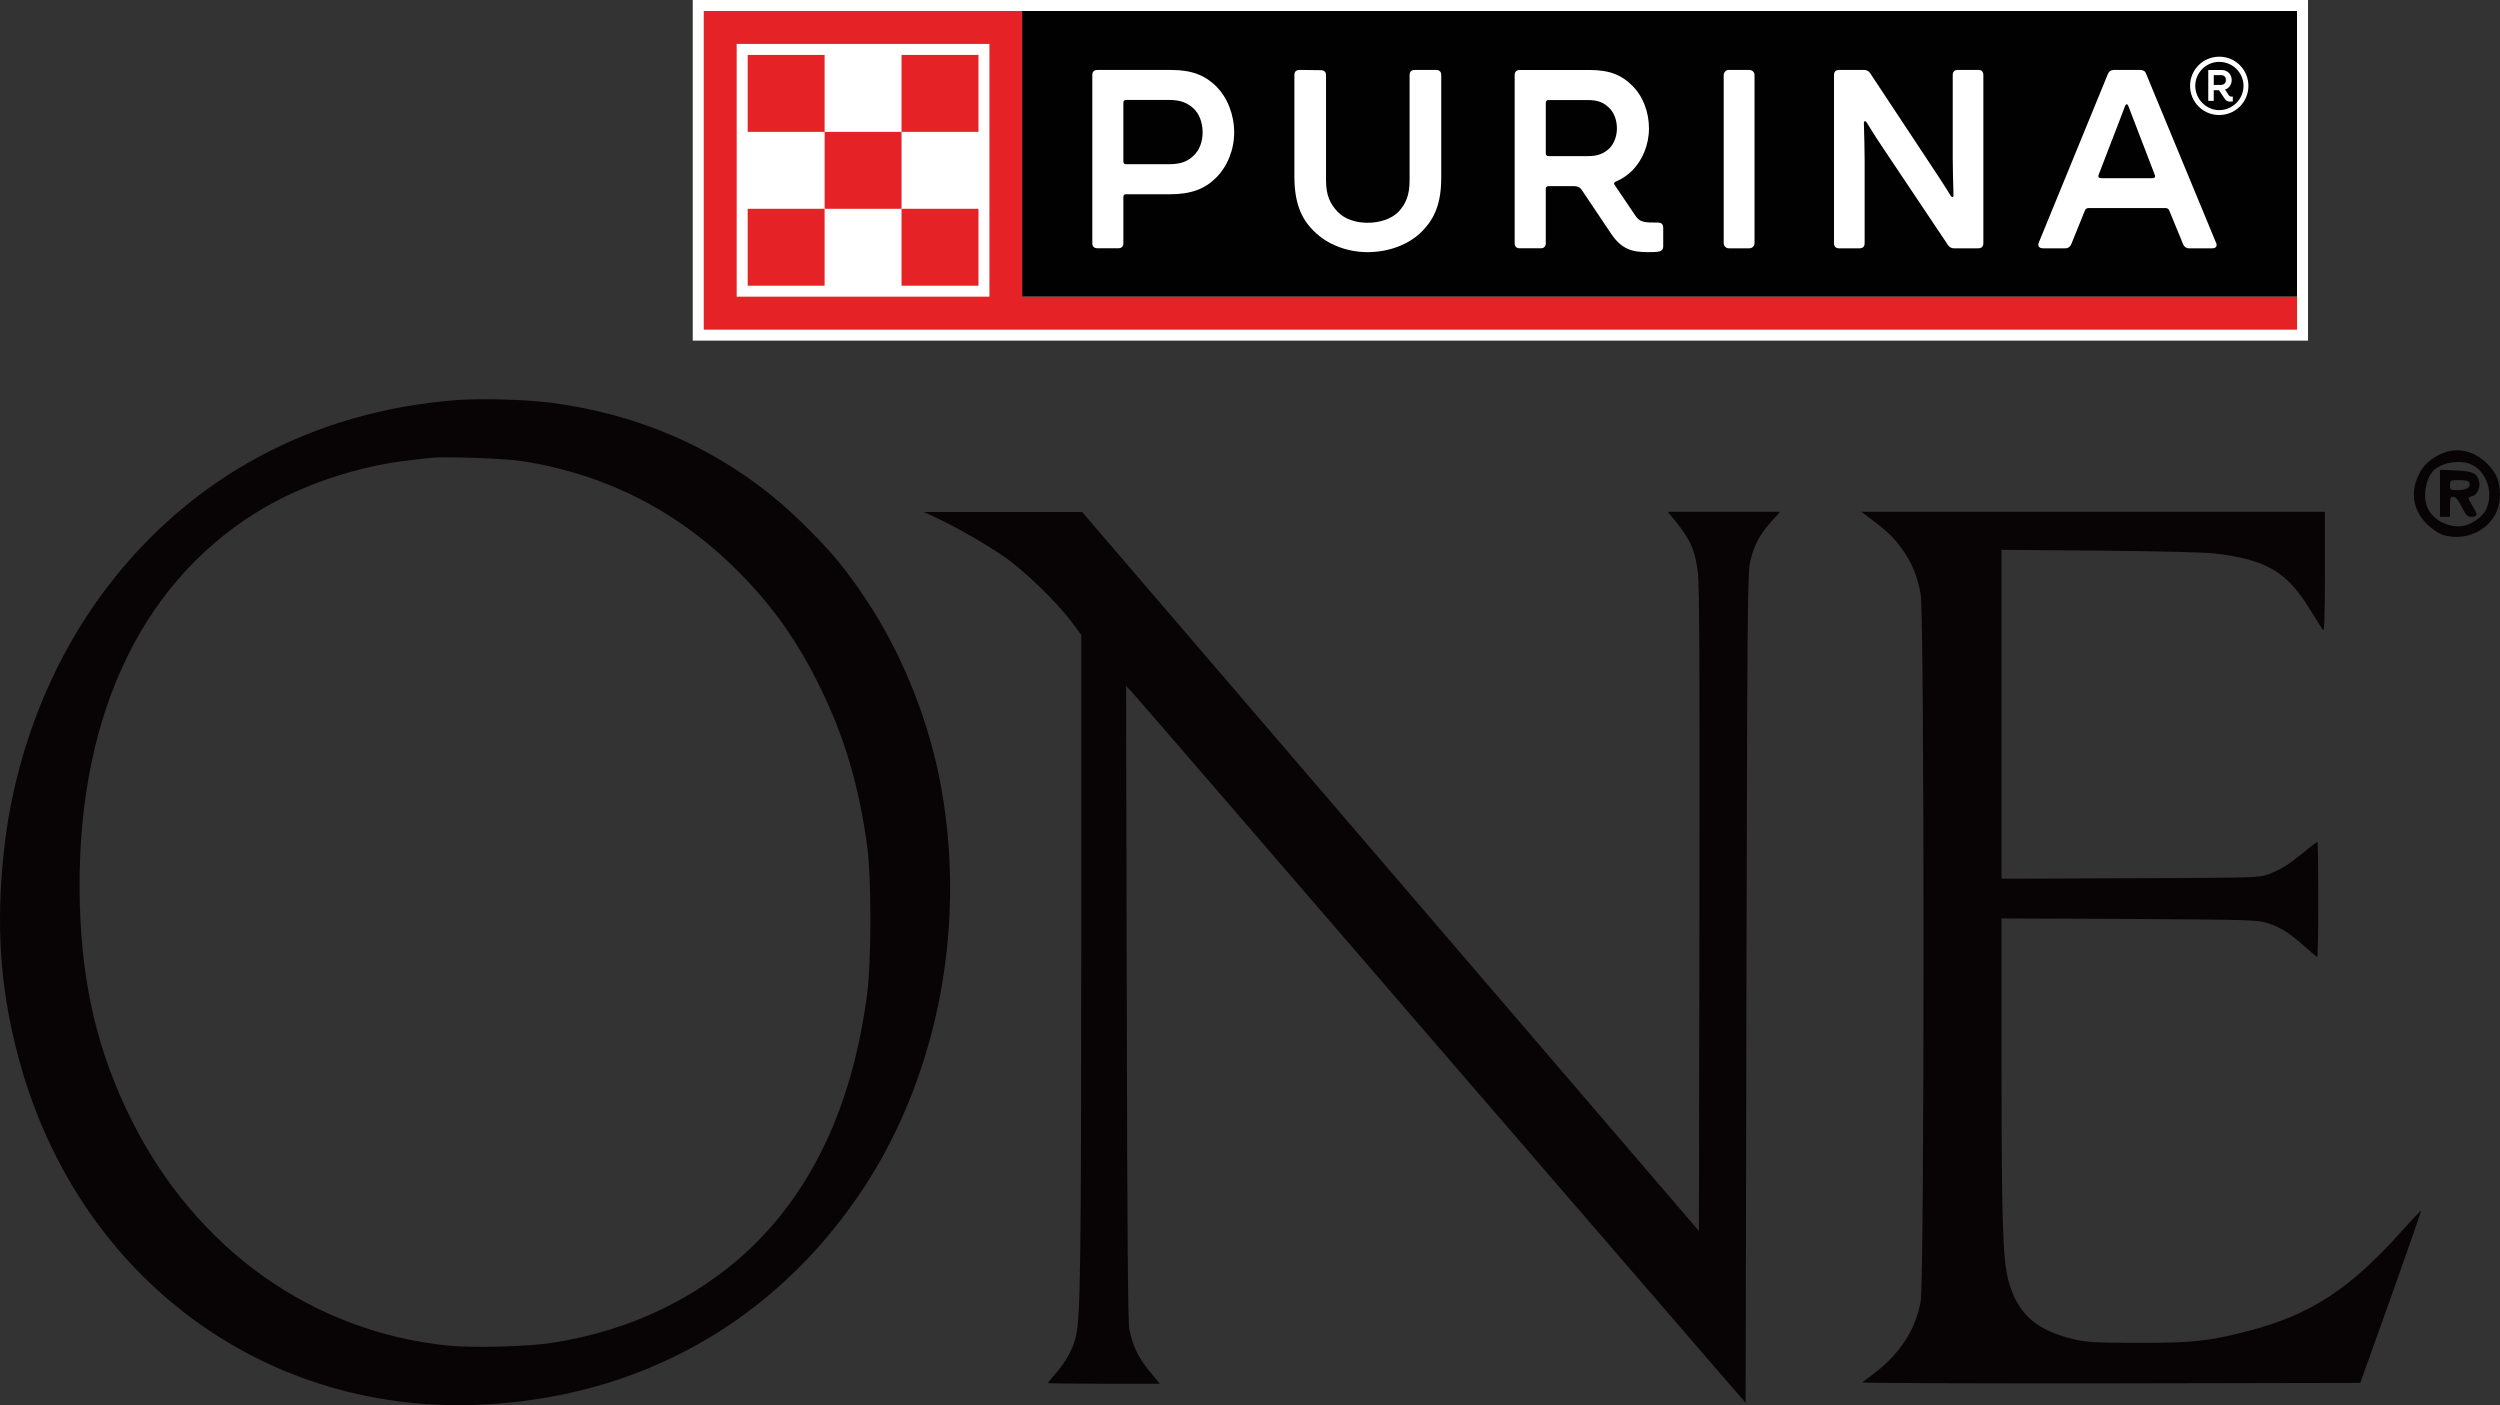
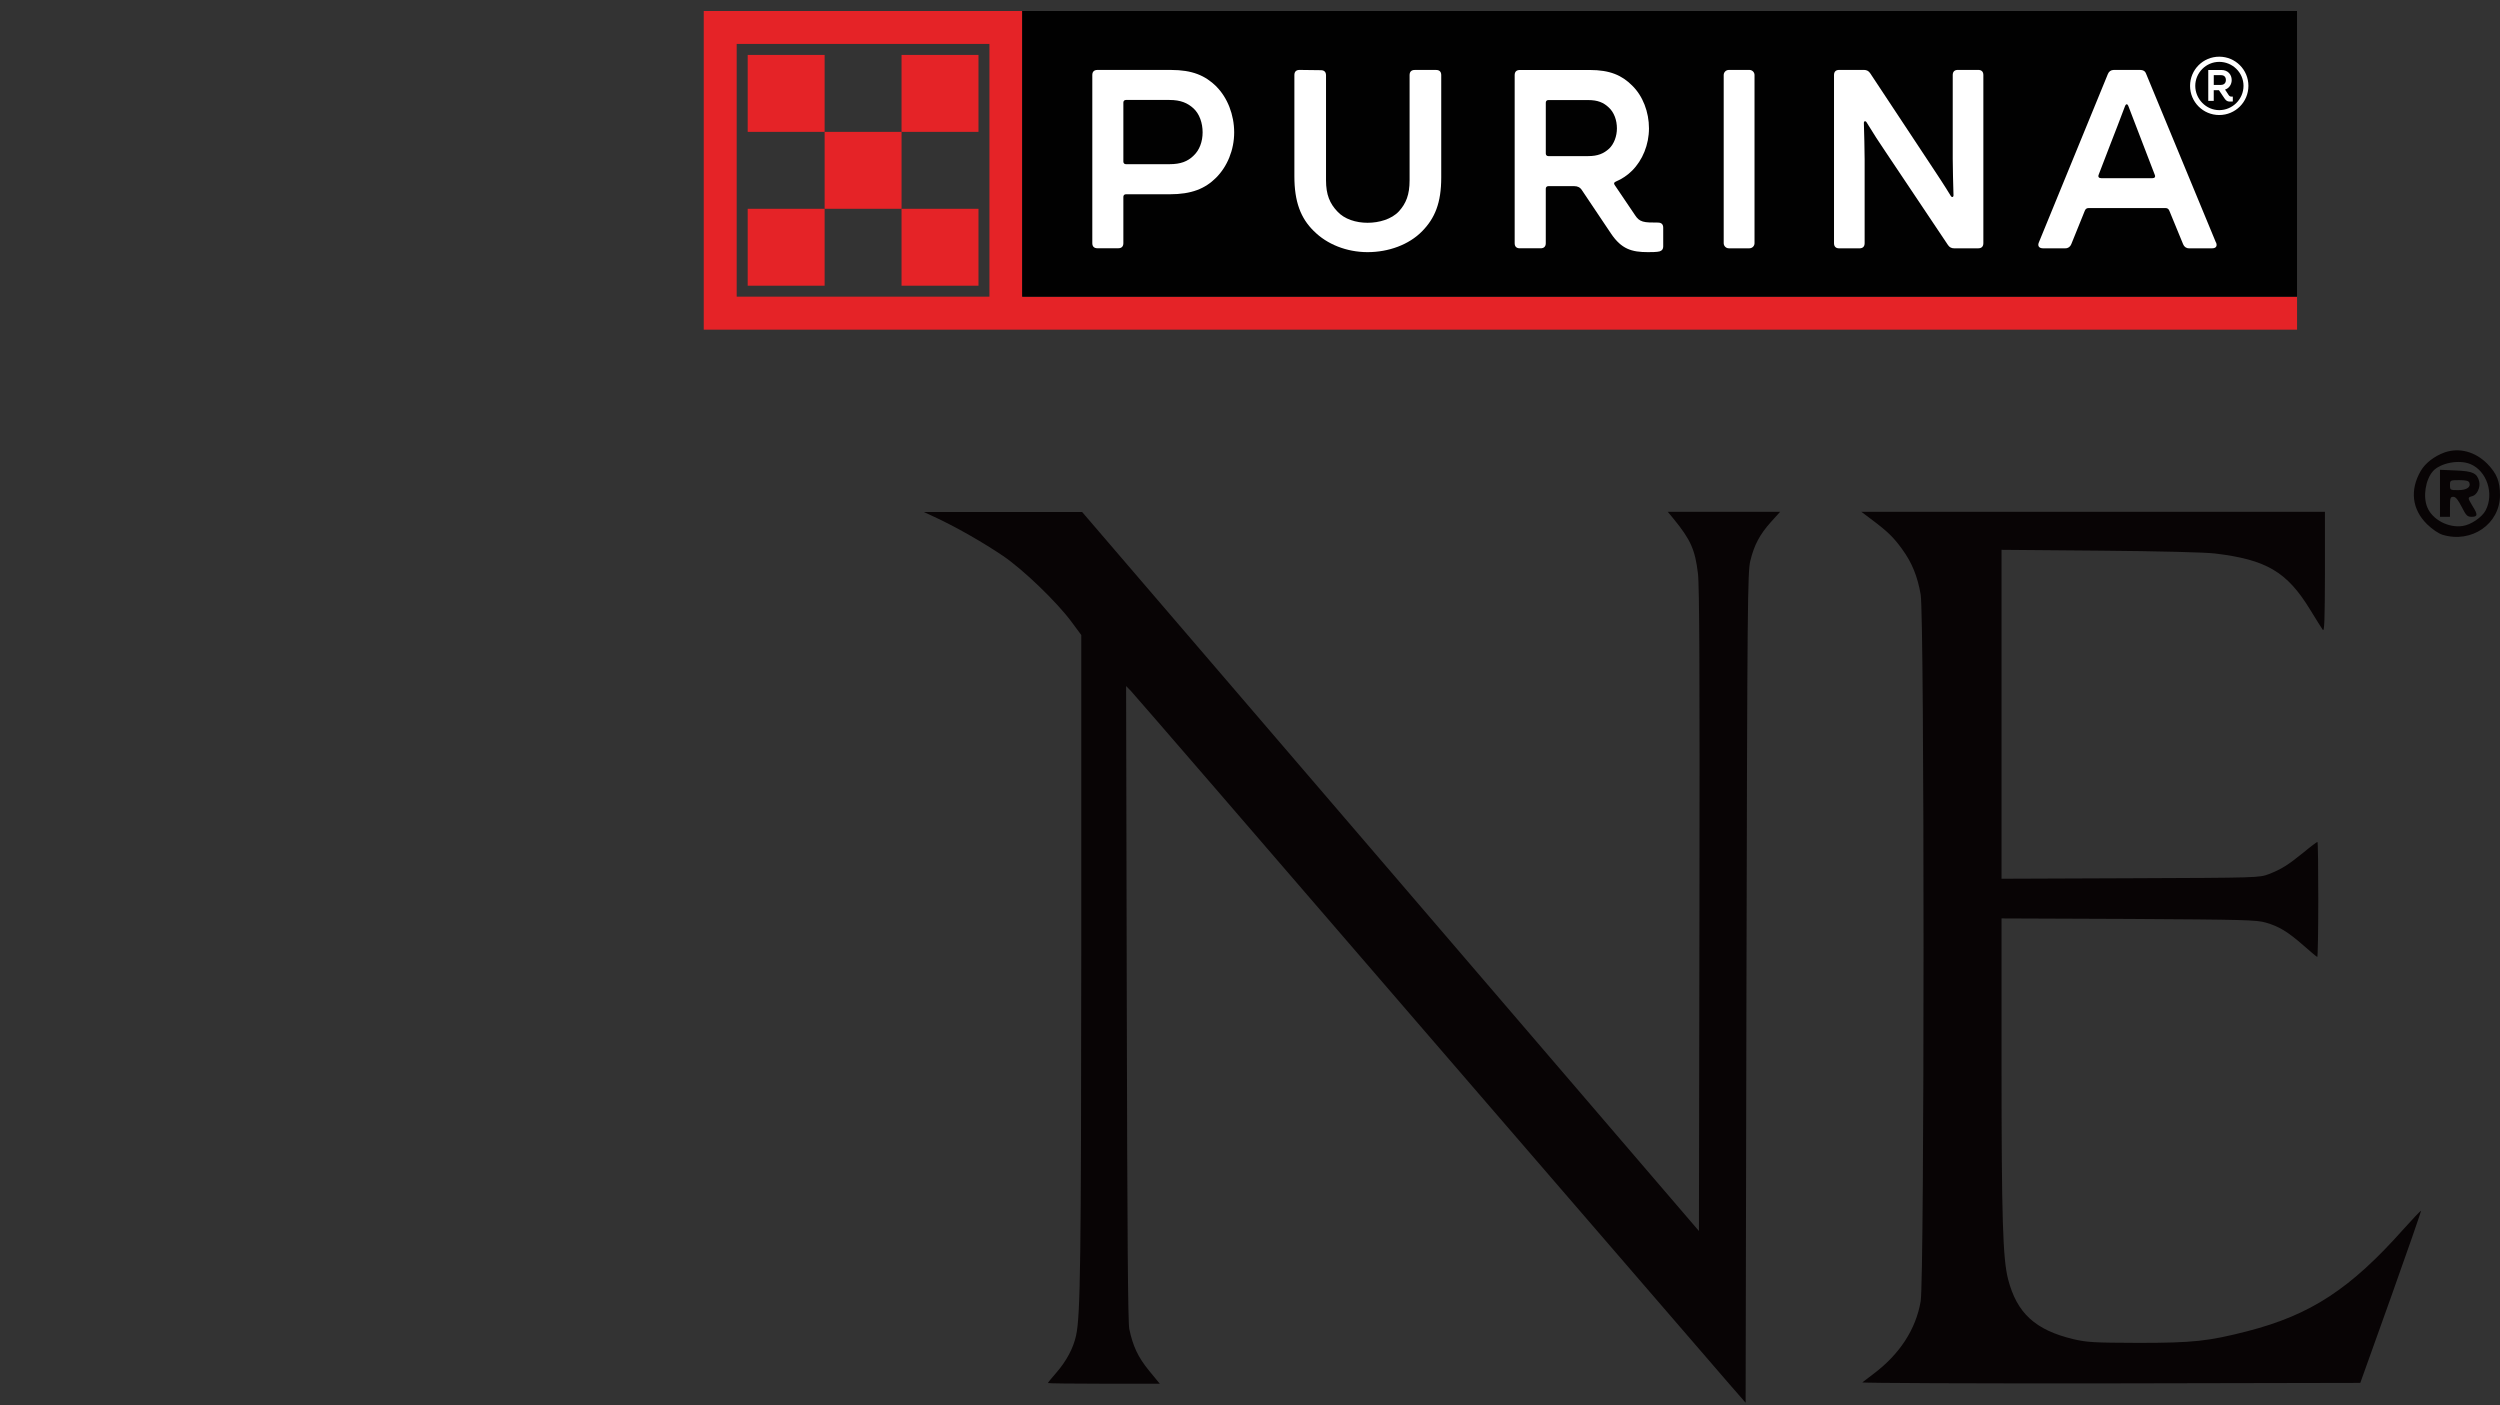
<svg xmlns="http://www.w3.org/2000/svg" id="Calque_2" data-name="Calque 2" viewBox="0 0 1499.58 842.89">
  <rect x="0" y="0" width="1499.58" height="842.89" fill="#333333" stroke="none" />
  <defs>
    <style>
      .cls-1 {
        fill: #080405;
        fill-rule: evenodd;
      }

      .cls-1, .cls-2, .cls-3, .cls-4 {
        stroke-width: 0px;
      }

      .cls-2 {
        fill: #fff;
      }

      .cls-3 {
        fill: #e52327;
      }

      .cls-4 {
        fill: #010101;
      }
    </style>
  </defs>
  <g id="New_Layer" data-name="New Layer">
    <g>
      <path class="cls-1" d="m1328.88,35.1c-6.7,4.3-8.9,12-5.4,19.2,5.2,10.6,19.1,11.5,25.9,1.6,3.2-4.7,2.8-13.6-.9-17.5-5.3-5.7-13.6-7.1-19.6-3.3Zm14.3,4.4c1.8,2.5,1.8,6.5-.1,9.2-1.7,2.4-1.1,5.3,1.1,5.3.8,0,1.4.9,1.4,2,0,3.2-3.6,2.4-6.6-1.5-3.3-4.4-5.2-4.5-5.6-.3-.2,2.2-.9,3.4-2,3.6-1.6.3-1.8-.7-1.8-10.3v-10.7l6.1.4c4.5.3,6.5,1,7.5,2.3Z" />
      <path class="cls-1" d="m1333.58,44c0,2.9.2,3.1,3.3,2.8,2.7-.2,3.2-.7,3.2-2.8s-.5-2.6-3.2-2.8c-3.1-.3-3.3-.1-3.3,2.8Z" />
      <path class="cls-1" d="m637.98,58.3c-.2.7-.3,9.8-.2,20.2l.3,19,14.5.3c18.5.3,24-.8,29-5.8,10.3-10.3,5.9-30.2-7.5-33.9-5.9-1.6-35.4-1.5-36.1.2Z" />
      <path class="cls-1" d="m907.08,59.2c-.3,1.3-.4,9-.3,17.3l.3,15,16.2.3c19.2.3,22.7-.8,26.4-8,2.9-5.6,2.4-14.9-1-19.7-4.2-5.9-8.5-7.1-25.8-7.1-15,0-15.3,0-15.8,2.2Z" />
      <path class="cls-1" d="m1268.38,82.8c-4.7,12.5-8.4,23-8.1,23.4.6,1.1,34.1,1,34.7-.1.7-1-16.3-46.1-17.3-46.1-.3,0-4.5,10.3-9.3,22.8Z" />
-       <path class="cls-1" d="m273.58,240c-85.8,6.7-159,46-209.5,112.5-34,44.7-55.8,100.8-61.9,159.5-4.5,43.1-2.1,79.4,7.9,118.5,33.4,131.7,144.2,217,275.5,212.2,96.8-3.6,178.6-49.1,231.8-129.1,46.3-69.8,63.4-162.9,45.7-248.9-7.5-36.5-23.3-74.7-43.4-104.8-12.3-18.4-20.2-28.1-36.1-43.9-41.4-41.5-93.3-66.6-153-74.4-14.9-2-42.4-2.7-57-1.6Zm39,36.5c51.6,8,95.6,30.7,132.1,68.2,19.6,20,34,40.6,46.9,66.8,15.1,30.7,23.7,59.8,28.7,97,2.4,18.1,2.4,67.3,0,86.5-11.5,90.9-52.2,154.8-120.5,188.9-21.1,10.6-44.2,17.8-68.7,21.6-14.6,2.3-48,3.1-62.6,1.6-81.4-8.4-150.7-57.8-189.4-134.9-20.2-40.2-29.9-80.7-31.2-130.2-2.8-107.6,34.5-190.3,106-234.7,26-16.1,59.8-27.6,91.7-31.2,5.2-.6,11.1-1.3,13-1.5,7.9-.9,44,.4,54,1.9Z" />
      <path class="cls-1" d="m1466.28,271.4c-6.2,2.3-11.4,6.3-14.2,11-6.7,11.5-5.3,23.2,3.8,32.1,3.2,3.1,6.8,5.5,9.3,6.3,17.4,5.2,34.3-6.5,34.4-23.7,0-8.3-1.9-13-7.5-18.8-7.3-7.4-16.9-10-25.8-6.9Zm15.6,7c9.8,4.1,14.3,17.7,9.1,27.7-2.1,4.1-8.8,8.7-13.8,9.4-8.5,1.3-18.2-3.8-21.2-11.2-2.7-6.4-1.1-16.6,3.4-21.7,4.4-4.9,15.7-7.1,22.5-4.2Z" />
      <path class="cls-1" d="m1463.58,295.9v14.1h6v-6c0-5.3.2-6,2-6,1.4,0,2.8,1.7,5,6,2.7,5.3,3.4,6,6,6,3.7,0,3.8-1.3.5-6.5-3-5-3-5.1-.1-5.9,2.8-.7,5-5.3,4.1-8.9-1.3-4.9-3.8-6.1-14.1-6.5l-9.4-.4v14.1Zm17.6-6.4c1.1,2.7-1.6,4.5-6.7,4.5-4.8,0-4.9-.1-4.9-3s.1-3,5.5-3c4,0,5.7.4,6.1,1.5Z" />
      <path class="cls-1" d="m562.28,310.9c12.4,5.9,27.6,14.6,39.3,22.5,12.1,8.2,32.4,27.7,41.3,39.8l5.7,7.7v191.3c-.1,184.2-.5,216.9-3.1,228.8-1.6,7.6-5.8,15.4-11.8,22.3-2.8,3.2-5.1,6-5.1,6.3,0,.2,15.1.4,33.5.4h33.6l-6.5-7.9c-6.6-8.1-9.6-14.6-11.8-24.9-.8-4.2-1.2-55.1-1.5-195.7l-.4-190,2.9,3c1.6,1.6,80.9,93.4,176.2,204,95.4,110.5,177.7,205.9,182.9,211.9l9.6,11,.5-249c.5-230.4.7-249.4,2.3-255.9,2.3-9.6,5.7-15.9,12.3-23.3l5.6-6.2h-67.4l3.4,4.1c10.3,12.6,13,18.6,14.7,32.9.9,6.9,1.1,61.5.9,201.9l-.3,192.5-185-215.7-185-215.6h-95l8.2,3.8Z" />
      <path class="cls-1" d="m1123.28,312.1c9.3,7,12.7,10.4,17.9,17.6,5.7,7.9,9,16,10.9,26.9,2.3,13.1,2.3,410.6,0,424-2.9,16.8-12.6,31.7-28.3,43.5-3.1,2.4-6.1,4.7-6.7,5.1-.5.4,66.5.7,148.9.6l149.8-.3,18.4-51.4c10.1-28.3,18.2-51.6,18-51.8s-4.8,4.7-10.4,10.9c-31.9,35.9-55.7,51.5-93.7,61.3-23.4,6-32.5,7-65.5,7-26.8-.1-30.4-.3-38.8-2.2-23-5.5-34-15.6-39.3-36.1-3.1-12.3-3.9-35.9-3.9-129.5v-86.8l76.3.3c69,.4,76.8.6,82.2,2.2,8,2.3,13.2,5.5,22.6,13.7,4.3,3.8,8,6.9,8.3,6.9s.6-15.5.6-34.5-.2-34.5-.5-34.5-4.1,2.8-8.3,6.3c-9.5,7.7-13.4,10.1-20.8,13-5.9,2.2-6.1,2.2-83.1,2.5l-77.3.3v-197.3l59.3.5c35,.3,63.1,1,68.7,1.7,30.9,3.7,43.2,11,57,33.5,3.6,5.8,7,11.4,7.7,12.3,1,1.3,1.2-5.8,1.3-34.6v-36.2h-278.1l6.8,5.1Z" />
-       <path class="cls-2" d="m1384.42,0H415.53v204.31h968.89V0Z" />
      <path class="cls-3" d="m613.28,177.96V6.6h-191.15v191.15h955.72v-19.76h-764.57v-.03Zm-19.76,0h-151.63V26.36h151.6v151.6h.03Z" />
      <path class="cls-3" d="m494.63,32.95h-46.14v46.15h46.14v-46.15Z" />
      <path class="cls-3" d="m494.63,125.24h-46.14v46.14h46.14v-46.14Z" />
      <path class="cls-3" d="m540.78,79.1h-46.14v46.14h46.14v-46.14Z" />
      <path class="cls-3" d="m586.92,32.95h-46.15v46.15h46.15v-46.15Z" />
      <path class="cls-3" d="m586.92,125.24h-46.15v46.14h46.15v-46.14Z" />
      <path class="cls-4" d="m1377.82,6.6h-764.7v171.36h764.7V6.6Z" />
      <path class="cls-2" d="m1100.1,45.01c0-1.99,1.07-3.07,3.07-3.07h14.97c1.53,0,2.75.62,3.66,1.99l36.99,55.94c3.53,5.36,7.33,11.01,11.31,17.58.62,1.08,1.67.92,1.67-.3-.16-6.27-.46-15.59-.46-21.86v-50.29c0-1.99,1.07-3.07,3.07-3.07h12.23c1.99,0,3.07,1.08,3.07,3.07v100.88c0,1.99-1.08,3.07-3.07,3.07h-14.51c-1.54,0-2.75-.62-3.66-1.99l-37.45-55.94c-3.66-5.36-7.32-11.01-11.31-17.58-.62-1.08-1.67-.92-1.67.3.16,6.27.46,15.59.46,21.86v50.29c0,1.99-1.08,3.07-3.07,3.07h-12.23c-1.99,0-3.07-1.08-3.07-3.07V45.01Z" />
      <path class="cls-2" d="m1049.35,41.95h-12.35c-1.7,0-3.07,1.37-3.07,3.07v100.85c0,1.69,1.38,3.07,3.07,3.07h12.35c1.7,0,3.07-1.37,3.07-3.07V45.01c0-1.69-1.37-3.07-3.07-3.07Z" />
      <path class="cls-2" d="m994.63,133.51c-3.82,0-7.19,0-9.18-.62-2.13-.62-3.37-1.83-4.58-3.66l-12.38-18.33c-.62-.92-.3-1.53.75-1.99,3.66-1.53,7.03-3.82,9.77-6.57,6.27-6.27,10.1-15.59,10.1-25.36s-3.66-19.41-10.1-25.68c-6.11-6.11-13.3-9.32-25.36-9.32h-42.03c-1.99,0-3.07,1.08-3.07,3.04v100.88c0,1.99,1.08,3.04,3.07,3.04h12.52c1.99,0,3.07-1.08,3.07-3.04v-32.71c0-.92.62-1.53,1.53-1.53h15.59c1.99,0,3.53.75,4.58,2.45l17.42,25.98c6.27,9.32,12.38,11.15,22.16,11.15,1.53,0,5.65,0,7.03-.46,1.53-.46,2.13-1.53,2.13-2.91v-11.31c0-1.99-1.08-3.04-3.07-3.04h.05Zm-29.48-44.31c-3.2,2.91-6.73,4.44-12.55,4.44h-23.85c-.92,0-1.53-.62-1.53-1.53v-30.56c0-.92.62-1.53,1.53-1.53h23.85c5.82,0,9.31,1.53,12.38,4.44,3.2,2.91,4.9,7.65,4.9,12.55,0,4.58-1.67,9.31-4.74,12.22v-.03Z" />
      <path class="cls-2" d="m788.01,138.54c-7.78-7.65-11.6-17.42-11.6-32.85v-60.68c0-1.99,1.08-3.07,3.07-3.07l12.84.16c1.99,0,3.07,1.08,3.07,3.07v62.97c0,8.7,2.29,13.92,6.73,18.63,4.28,4.74,11.31,6.86,18.2,6.86s14.38-2.13,18.79-6.86c4.28-4.74,6.41-9.93,6.41-18.63v-63.11c0-1.99,1.08-3.07,3.07-3.07h12.84c1.99,0,3.07,1.08,3.07,3.07v61.44c0,15.29-3.82,24.45-11.47,32.25-7.94,8.1-20.16,12.52-32.71,12.52s-24.45-4.74-32.25-12.68" />
      <path class="cls-2" d="m729.64,51.88c-6.73-6.57-14.38-9.93-27.35-9.93h-44.02c-1.99,0-3.07,1.08-3.07,3.04v100.88c0,1.99,1.08,3.04,3.07,3.04h12.52c1.99,0,3.04-1.08,3.04-3.04v-27.81c0-.92.62-1.53,1.53-1.53h26.28c13.14,0,21.24-3.37,27.81-9.93,6.73-6.73,10.85-16.67,10.85-27.19s-3.98-20.78-10.69-27.51h.03Zm-13.76,41.57c-3.53,3.37-7.65,5.03-14.38,5.03h-26.14c-.92,0-1.53-.62-1.53-1.53v-35.46c0-.92.62-1.53,1.53-1.53h26.14c6.73,0,10.85,1.83,14.38,5.03,3.66,3.37,5.49,8.86,5.49,14.38s-1.83,10.69-5.49,14.05v.03Z" />
      <path class="cls-2" d="m1329.17,145.41l-41.87-101.17c-.62-1.67-1.83-2.29-3.52-2.29h-15.88c-1.7,0-2.91.92-3.53,2.45l-41.4,101.01c-.92,2.13.16,3.53,2.45,3.53h13.46c1.67,0,2.91-.92,3.53-2.45l8.1-20.03c.46-1.21,1.21-1.67,2.45-1.67h45.85c1.21,0,1.99.46,2.45,1.67l8.24,20.03c.62,1.53,1.83,2.45,3.53,2.45h13.92c2.29,0,3.2-1.37,2.29-3.53h-.06Zm-38.04-38.53h-30.72c-1.37,0-2.13-.75-1.54-2.13l6.87-17.88c3.07-7.81,5.81-14.97,8.86-23.07.62-1.67,1.54-1.67,2.13,0,3.07,8.1,5.81,15.29,8.86,23.07l6.87,17.88c.62,1.37,0,2.13-1.38,2.13h.06Z" />
      <path class="cls-2" d="m1331.17,34c-9.7,0-17.5,7.81-17.5,17.5s7.81,17.5,17.5,17.5,17.5-7.81,17.5-17.5-7.81-17.5-17.5-17.5Zm0,32.06c-7.97,0-14.38-6.76-14.38-14.57s6.41-14.38,14.38-14.38,14.56,6.41,14.56,14.38-6.57,14.57-14.56,14.57Z" />
      <path class="cls-2" d="m1336.72,56.86l-2.07-3.12c2.61-.86,3.99-3.28,3.99-5.71,0-3.28-2.26-6.06-6.25-6.06h-7.81v18.55h3.29v-6.41h3.12l3.28,4.85c1.4,2.07,2.43,2.07,5.04,1.91v-2.93c-1.38,0-1.72.16-2.61-1.05l.02-.03Zm-4.5-5.9h-4.33v-5.9h4.33c1.4,0,2.94.7,2.94,2.93,0,2.07-1.4,2.93-2.94,2.93v.03Z" />
    </g>
  </g>
</svg>